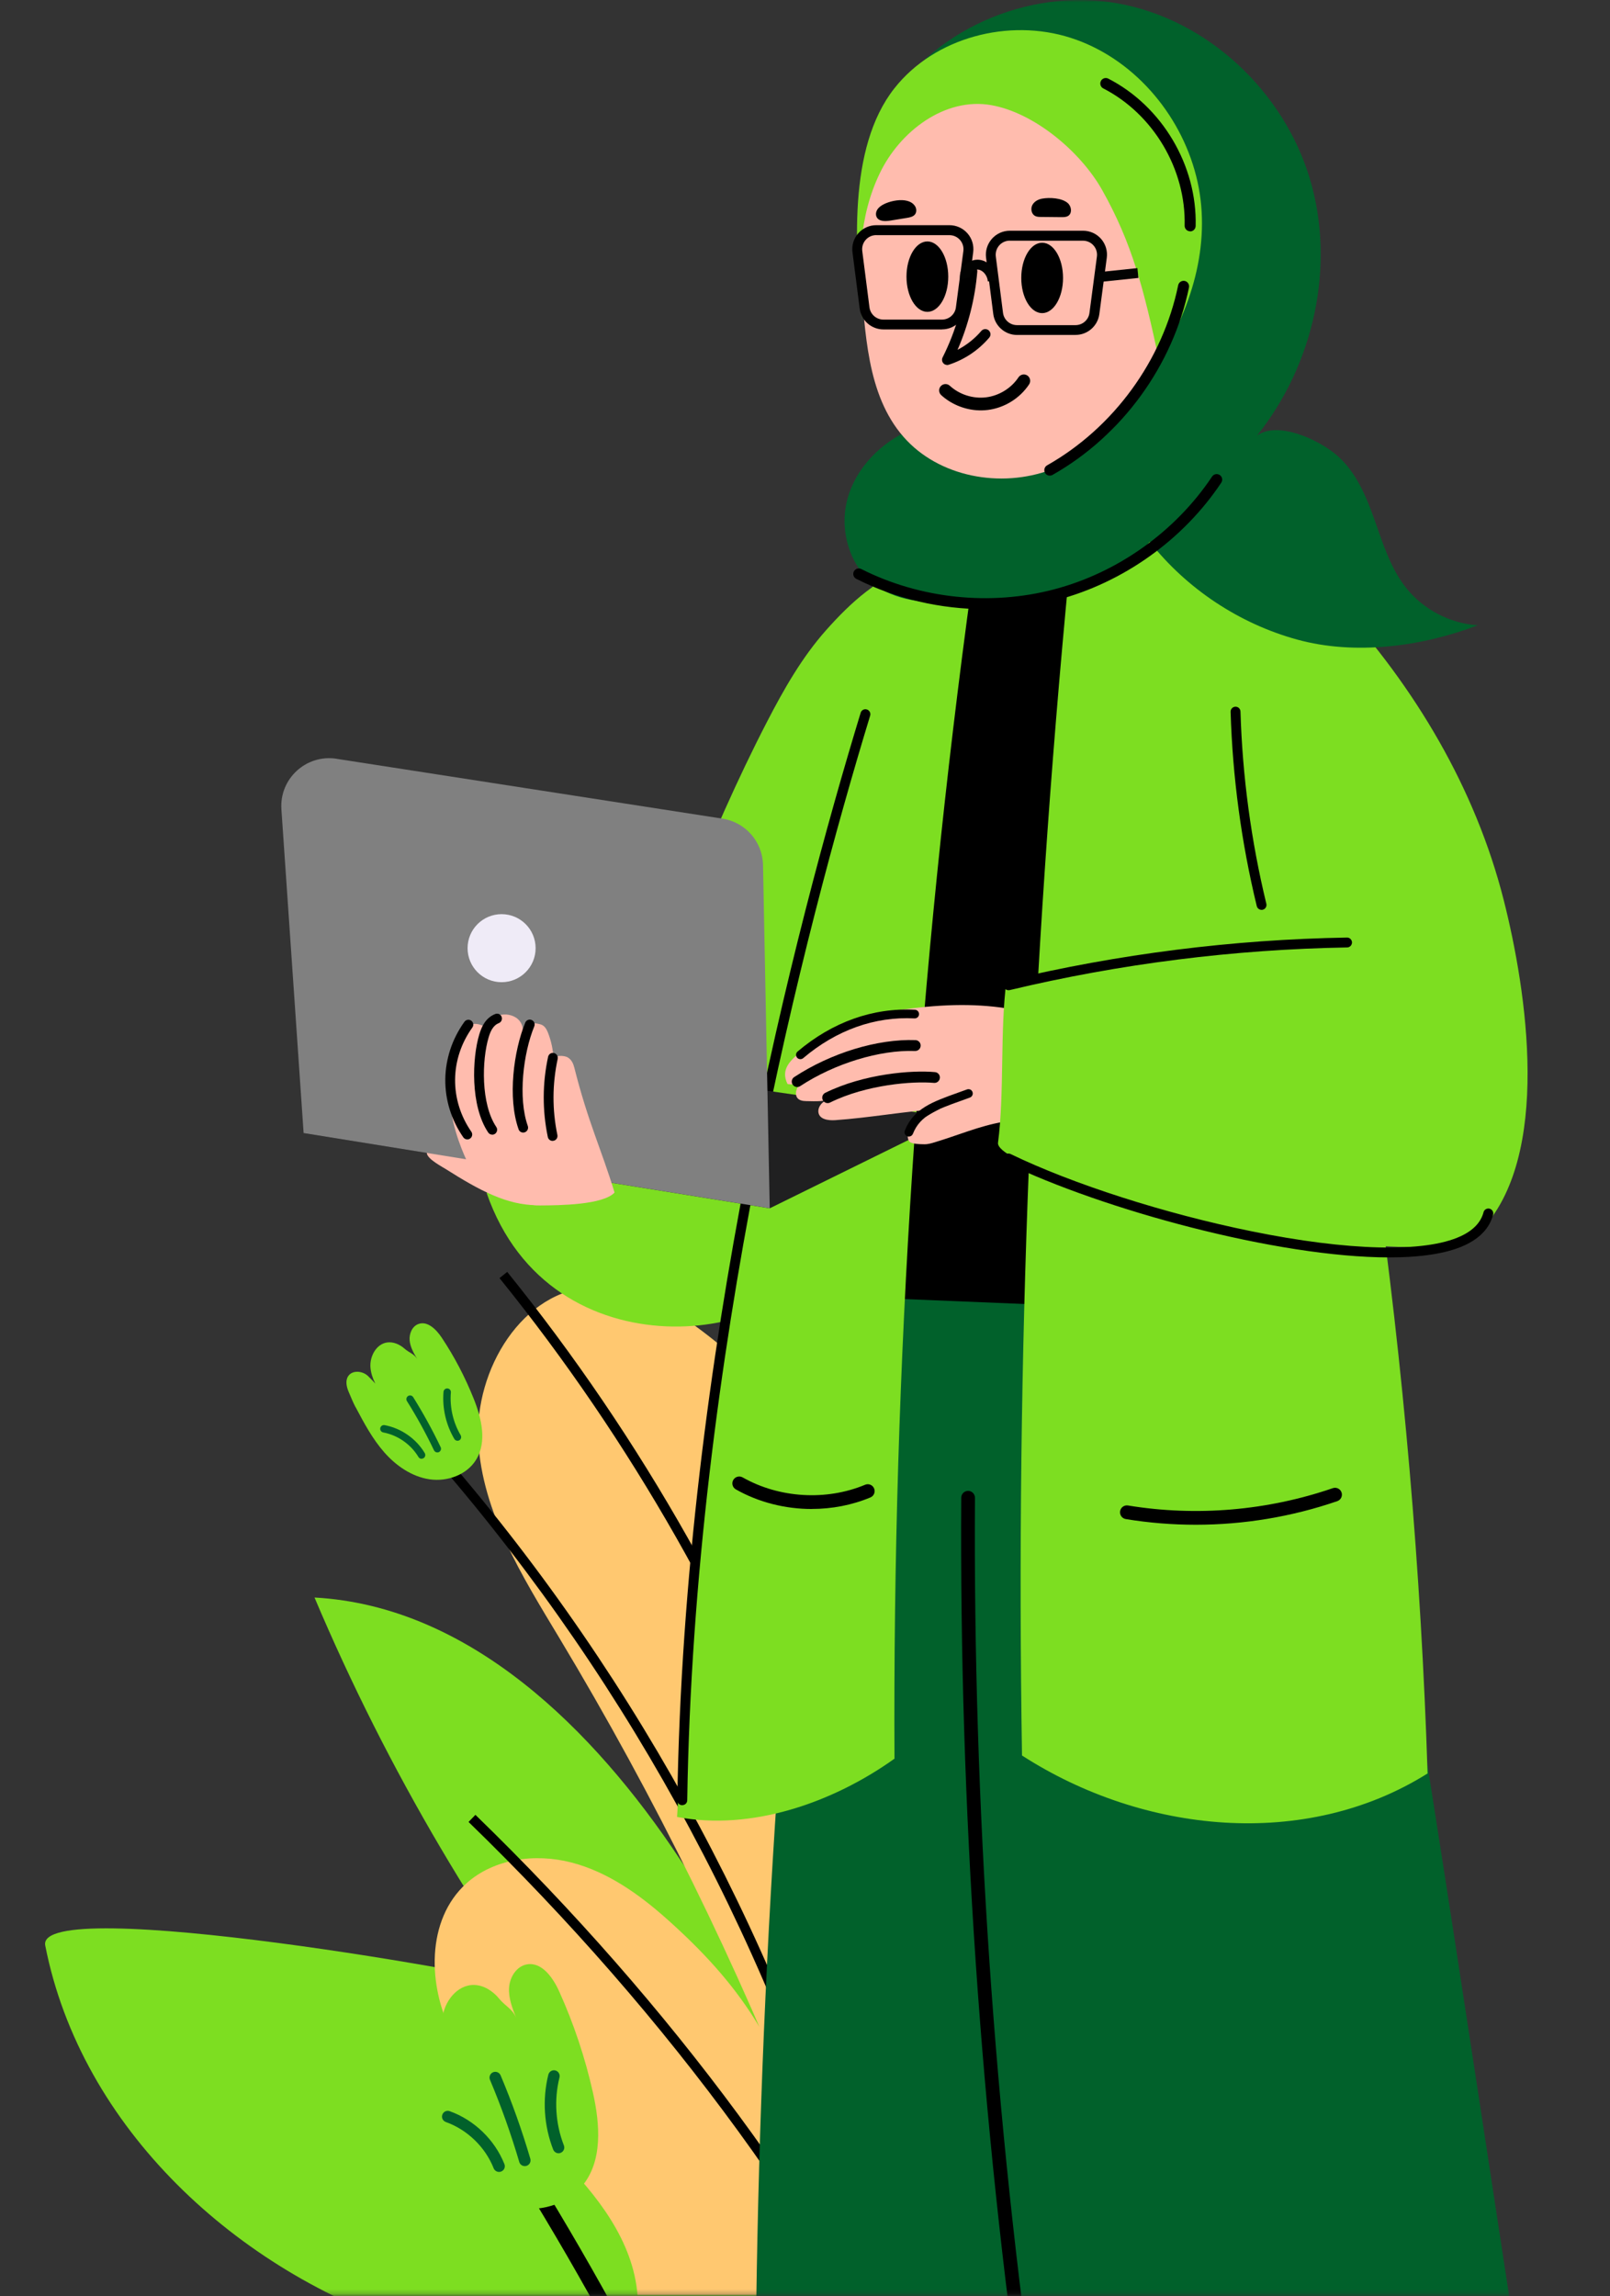
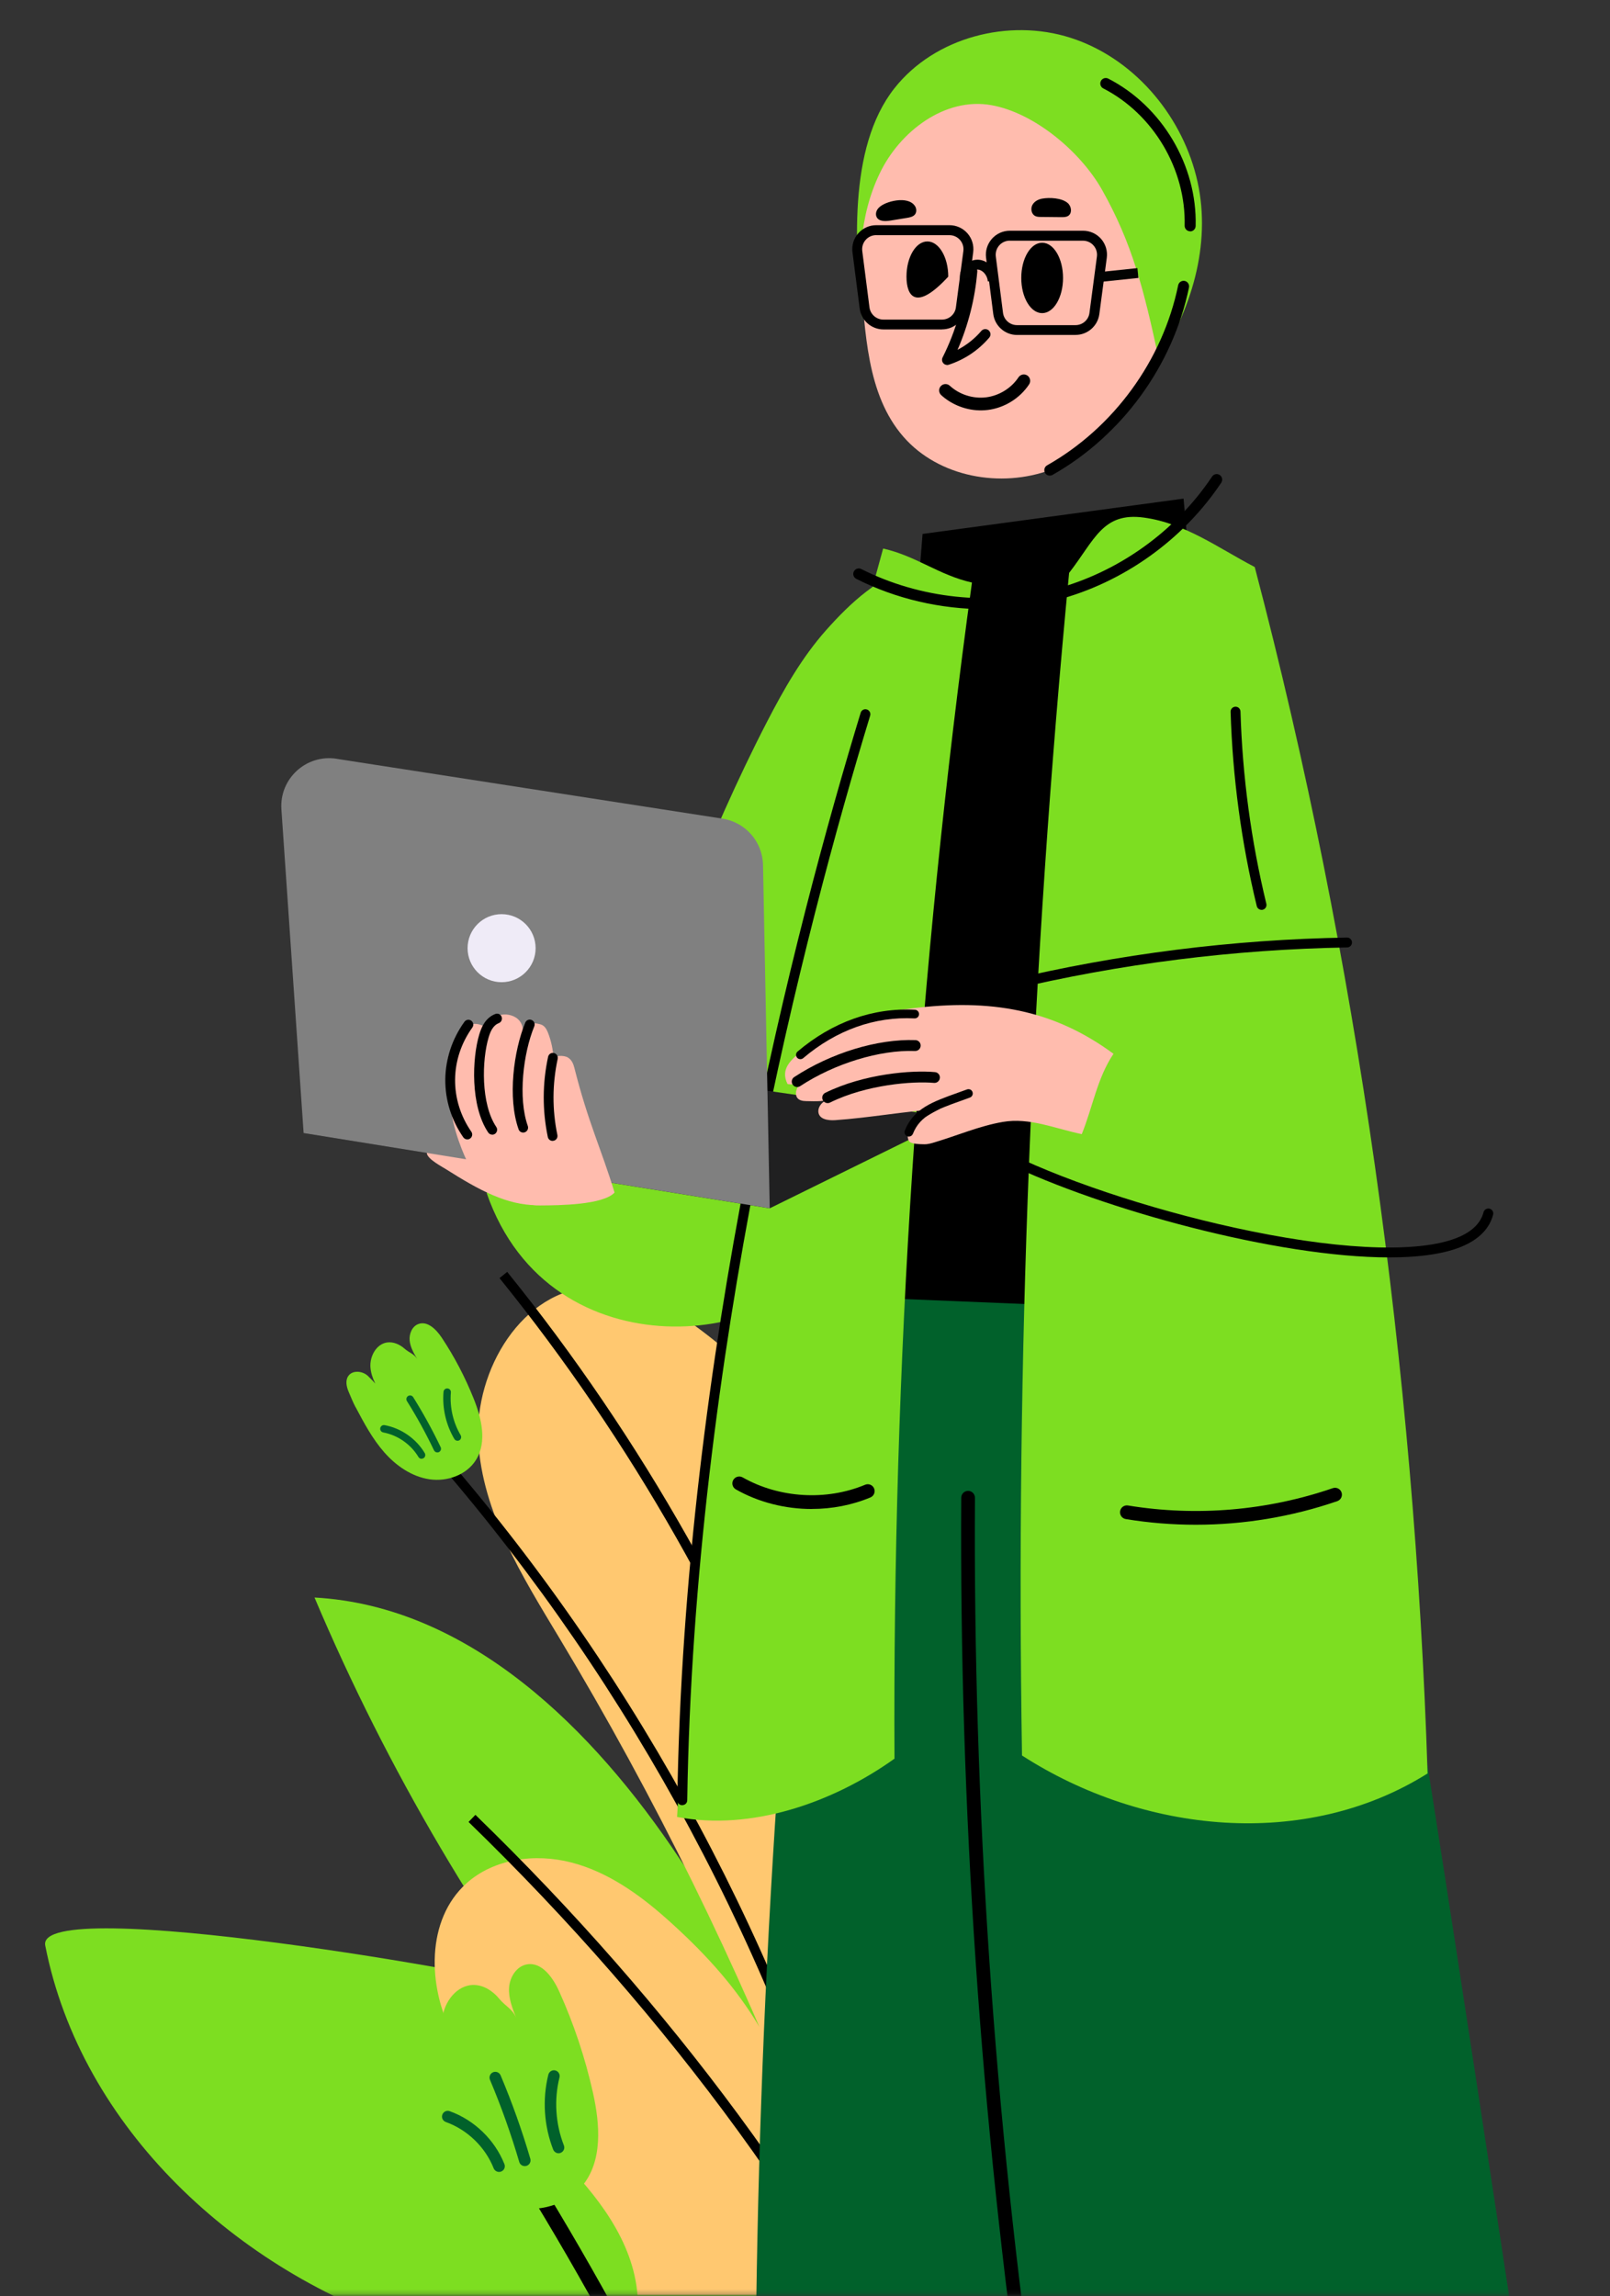
<svg xmlns="http://www.w3.org/2000/svg" width="345" height="492" viewBox="0 0 345 492" fill="none">
  <rect x="0" y="0" width="345" height="492" fill="#333333" stroke="none" />
  <mask id="mask0_369_2410" style="mask-type:alpha" maskUnits="userSpaceOnUse" x="0" y="0" width="345" height="492">
    <rect x="0.691" y="0.009" width="343.866" height="491.752" fill="#D9D9D9" />
  </mask>
  <g mask="url(#mask0_369_2410)">
    <path d="M145.609 398.246C127.191 370.545 100.615 344.145 67.395 342.304C83.021 379.253 103.577 414.107 128.344 445.66C136.966 456.632 173.084 500.861 184.15 470.662C190.498 453.341 155.311 412.848 145.609 398.246Z" fill="#7DDE21" />
    <path d="M9.695 416.868C17.366 455.976 50.807 486.766 88.766 498.913C116.008 507.632 182.172 515.811 204.431 493.602C187.271 462.473 149.704 439.078 117.394 426.592C109.1 423.386 7.495 405.652 9.695 416.868Z" fill="#7DDE21" />
    <path d="M210.948 463.711C209.943 430.931 208.885 397.812 200.528 366.101C192.17 334.39 175.74 303.726 149.291 284.341C142.806 279.59 135.284 275.422 127.244 275.739C111.914 276.342 101.652 293.504 102.498 308.826C103.345 324.147 111.935 337.786 119.838 350.938C140.394 385.125 158.062 421.059 172.587 458.219C166.885 437.861 158.644 425.206 142.848 411.144C136.892 405.843 130.164 401.082 122.441 399.082C114.718 397.082 105.842 398.225 99.917 403.579C91.295 411.388 91.602 425.534 96.955 435.861C102.308 446.188 111.533 453.839 119.743 462.071C127.953 470.303 135.686 480.175 136.607 491.761H208.695C208.695 483.084 211.181 472.398 210.906 463.721L210.948 463.711Z" fill="#FFC870" />
    <path d="M201.913 531.524L199.776 526.868C178.078 479.603 143.716 432.412 100.403 390.394L101.874 388.871C143.948 429.692 177.623 475.402 199.522 521.345C196.295 431.512 163.563 343.817 107.037 273.866L108.687 272.532C166.567 344.166 199.628 434.327 201.786 526.403L201.902 531.524H201.913Z" fill="black" />
    <path d="M181.103 469.964C180.659 469.964 180.247 469.679 180.109 469.234C161.468 408.362 128.915 351.383 85.984 304.456C85.592 304.033 85.624 303.377 86.047 302.996C86.47 302.605 87.126 302.636 87.507 303.06C130.65 350.219 163.351 407.462 182.087 468.631C182.257 469.181 181.95 469.763 181.4 469.922C181.294 469.954 181.199 469.964 181.093 469.964H181.103Z" fill="black" />
    <path d="M76.187 301.483C77.985 304.88 79.805 308.308 82.344 311.196C84.883 314.085 88.247 316.413 92.045 316.974C95.843 317.534 100.075 316.021 102.053 312.731C104.392 308.858 103.175 303.864 101.493 299.663C99.673 295.113 97.398 290.754 94.69 286.67C93.526 284.913 91.643 282.977 89.665 283.696C88.311 284.183 87.644 285.802 87.782 287.241C87.919 288.68 88.671 289.971 89.411 291.209C88.692 290.045 87.708 289.886 86.681 288.976C85.655 288.066 84.291 287.463 82.936 287.654C80.609 288.003 79.202 290.648 79.382 292.997C79.562 295.346 80.895 297.431 82.175 299.399C81.868 297.78 80.069 296.055 78.906 294.891C77.742 293.727 75.499 293.505 74.6 294.891C73.965 295.865 74.261 297.177 74.716 298.245C75.182 299.314 75.626 300.457 76.176 301.494L76.187 301.483Z" fill="#7DDE21" />
    <path d="M90.343 312.583C90.078 312.583 89.814 312.445 89.665 312.191C88.047 309.482 85.222 307.514 82.122 306.932C81.689 306.848 81.403 306.435 81.487 306.001C81.572 305.567 81.985 305.292 82.408 305.366C85.952 306.022 89.179 308.265 91.02 311.366C91.242 311.747 91.125 312.233 90.745 312.456C90.618 312.53 90.48 312.572 90.343 312.572V312.583Z" fill="#01612B" />
    <path d="M98.044 308.72C97.769 308.72 97.504 308.583 97.356 308.329C95.569 305.303 94.743 301.716 95.04 298.224C95.082 297.79 95.463 297.462 95.897 297.504C96.33 297.536 96.658 297.928 96.616 298.361C96.351 301.536 97.092 304.784 98.711 307.525C98.933 307.906 98.806 308.392 98.436 308.614C98.309 308.689 98.171 308.72 98.034 308.72H98.044Z" fill="#01612B" />
    <path d="M93.717 311.217C93.421 311.217 93.135 311.048 92.998 310.762C91.273 307.154 89.327 303.599 87.2 300.213C86.968 299.843 87.084 299.356 87.454 299.123C87.824 298.89 88.311 299.007 88.544 299.377C90.692 302.816 92.67 306.413 94.426 310.085C94.616 310.477 94.447 310.953 94.056 311.143C93.95 311.196 93.834 311.217 93.717 311.217Z" fill="#01612B" />
    <path d="M212.641 431.492C212.25 431.407 211.943 431.069 211.911 430.635C207.648 372.693 190.213 315.386 161.511 264.926C161.257 264.471 161.416 263.899 161.86 263.635C162.315 263.381 162.897 263.54 163.151 263.995C191.99 314.699 209.499 372.27 213.794 430.497C213.837 431.016 213.445 431.471 212.916 431.513C212.821 431.513 212.726 431.513 212.641 431.492Z" fill="black" />
    <path d="M153.396 260.302C154.305 263.688 155.236 267.116 156.908 270.195C158.58 273.274 161.098 276.036 164.367 277.305C167.636 278.575 171.709 278.078 174.142 275.549C177.009 272.576 176.935 267.888 176.29 263.804C175.591 259.392 174.449 255.053 172.872 250.863C172.195 249.065 170.905 246.959 169 247.192C167.699 247.351 166.768 248.663 166.599 249.964C166.43 251.265 166.842 252.567 167.244 253.826C166.842 252.652 165.996 252.302 165.266 251.287C164.536 250.271 163.446 249.456 162.198 249.35C160.05 249.181 158.262 251.255 157.955 253.392C157.638 255.519 158.4 257.646 159.14 259.656C159.193 258.154 157.945 256.249 157.151 254.979C156.358 253.71 154.401 253.054 153.322 254.101C152.56 254.842 152.56 256.059 152.75 257.106C152.951 258.154 153.11 259.265 153.396 260.291V260.302Z" fill="#7DDE21" />
    <path d="M163.743 273.041C163.499 272.988 163.298 272.808 163.214 272.554C162.325 269.814 160.209 267.496 157.564 266.354C157.194 266.195 157.025 265.772 157.184 265.401C157.342 265.031 157.765 264.872 158.136 265.02C161.161 266.322 163.574 268.978 164.589 272.11C164.716 272.491 164.505 272.903 164.124 273.02C163.997 273.062 163.859 273.062 163.743 273.041Z" fill="#01612B" />
    <path d="M171.371 271.168C171.127 271.115 170.926 270.935 170.842 270.681C169.858 267.634 169.858 264.269 170.831 261.211C170.958 260.83 171.36 260.618 171.741 260.745C172.122 260.862 172.333 261.274 172.217 261.655C171.339 264.428 171.339 267.475 172.228 270.237C172.355 270.617 172.143 271.03 171.762 271.147C171.635 271.189 171.508 271.189 171.381 271.168H171.371Z" fill="#01612B" />
    <path d="M167.022 272.512C166.758 272.448 166.536 272.247 166.472 271.961C165.668 268.396 164.653 264.84 163.457 261.402C163.33 261.021 163.521 260.608 163.901 260.481C164.282 260.354 164.695 260.545 164.822 260.925C166.039 264.417 167.075 268.025 167.89 271.644C167.975 272.036 167.731 272.427 167.34 272.512C167.234 272.533 167.118 272.533 167.022 272.512Z" fill="#01612B" />
    <path d="M206.907 729.146C206.23 729.04 205.67 728.5 205.574 727.781C192.064 629.854 156.285 534.434 102.086 451.86C101.6 451.119 101.811 450.114 102.552 449.627C103.292 449.141 104.297 449.352 104.784 450.093C159.236 533.069 195.196 628.944 208.769 727.347C208.886 728.225 208.272 729.04 207.394 729.167C207.235 729.188 207.066 729.188 206.918 729.167L206.907 729.146Z" fill="black" />
    <path d="M87.783 444.855C89.698 450.506 91.634 456.219 94.819 461.277C97.992 466.335 102.573 470.737 108.265 472.535C113.957 474.334 120.812 473.054 124.663 468.504C129.212 463.139 128.578 455.183 127.044 448.326C125.383 440.909 122.96 433.661 119.839 426.73C118.495 423.746 116.083 420.318 112.867 420.921C110.666 421.334 109.238 423.651 109.09 425.884C108.942 428.116 109.778 430.285 110.603 432.37C109.788 430.412 108.318 429.915 106.974 428.275C105.631 426.635 103.684 425.355 101.558 425.323C97.897 425.27 95.094 428.995 94.787 432.634C94.48 436.285 96.003 439.808 97.484 443.152C97.421 440.602 95.083 437.502 93.591 435.428C92.1 433.354 88.714 432.455 87 434.349C85.784 435.692 85.911 437.756 86.355 439.512C86.799 441.268 87.201 443.131 87.783 444.845V444.855Z" fill="#7DDE21" />
    <path d="M106.741 465.372C106.329 465.309 105.959 465.033 105.789 464.61C103.98 460.05 100.14 456.336 95.527 454.685C94.882 454.452 94.554 453.754 94.787 453.109C95.019 452.463 95.728 452.135 96.363 452.368C101.632 454.262 106.012 458.494 108.085 463.7C108.339 464.335 108.032 465.055 107.397 465.298C107.186 465.383 106.964 465.404 106.752 465.372H106.741Z" fill="#01612B" />
    <path d="M119.5 461.372C119.088 461.309 118.717 461.023 118.548 460.611C116.559 455.532 116.189 449.829 117.501 444.538C117.67 443.882 118.347 443.469 118.992 443.639C119.648 443.797 120.05 444.475 119.892 445.131C118.696 449.924 119.035 455.098 120.833 459.701C121.087 460.335 120.77 461.044 120.135 461.298C119.923 461.383 119.701 461.404 119.49 461.372H119.5Z" fill="#01612B" />
    <path d="M112.254 464.123C111.799 464.049 111.407 463.721 111.27 463.256C109.514 457.288 107.408 451.363 104.996 445.649C104.732 445.025 105.028 444.295 105.652 444.03C106.276 443.765 107.006 444.062 107.271 444.686C109.715 450.484 111.862 456.494 113.64 462.557C113.83 463.213 113.46 463.891 112.804 464.092C112.624 464.144 112.434 464.155 112.264 464.123H112.254Z" fill="#01612B" />
    <path d="M176.96 274.178C167.449 351.832 162.413 430.205 161.905 508.621H325.94C313.202 425.835 301.49 345.198 286.362 262.93C248.763 266.041 214.559 271.056 176.96 274.178Z" fill="#01612B" />
    <path d="M184.577 277.977L269.498 281.469L253.619 106.84L197.696 114.405L184.577 277.977Z" fill="black" />
    <path d="M104.269 255.598C118.043 295.351 169.279 287.764 175.309 268.634C186.704 242.361 186.936 210.343 192.586 182.261C196.31 163.733 193.633 140.169 196.066 121.42C188.502 123.335 182.218 129.176 177.034 135.017C171.85 140.847 167.957 147.703 164.37 154.644C151.59 179.351 142.228 205.655 131.775 231.431C128.897 238.531 137.636 243.885 131.563 248.551C124.856 253.714 112.637 254.296 104.279 255.598H104.269Z" fill="#7DDE21" />
    <path d="M208.275 124.827C196.807 208.301 191.253 292.579 191.676 376.835C178.515 386.252 160.974 392.379 145.084 389.321C150.681 295.88 164.169 207.729 189.243 117.537C196.373 119.145 201.144 123.219 208.286 124.827H208.275Z" fill="#7DDE21" />
    <path d="M229.095 122.753C221.002 206.946 217.638 291.584 219.002 376.158C244.996 392.907 279.728 396.452 305.913 379.999C303.109 293.393 290.921 205.306 268.874 121.504C260.971 117.367 253.946 112.098 245.102 110.902C236.258 109.707 234.575 115.706 229.095 122.753Z" fill="#7DDE21" />
    <path d="M146.196 386.802H146.175C145.593 386.802 145.127 386.316 145.138 385.723C146.598 290.367 170.38 198.81 184.43 152.719C184.599 152.158 185.192 151.841 185.752 152.02C186.313 152.19 186.63 152.782 186.461 153.343C172.443 199.328 148.714 290.663 147.264 385.755C147.264 386.337 146.788 386.792 146.206 386.792L146.196 386.802Z" fill="black" />
    <path d="M164.942 258.91L197.717 242.774C199.738 241.779 199.262 238.763 197.029 238.435L86.792 222.479L65.061 242.795L164.942 258.91Z" fill="#202021" />
    <path d="M115.176 258.232C108.68 258.296 102.587 254.973 95.689 250.604C94.631 249.937 91.753 248.434 91.489 247.218C91.245 246.107 92.134 245.006 93.203 244.604C94.26 244.202 95.445 244.318 96.567 244.435C98.672 244.668 100.788 244.89 102.893 245.123C104.099 248.36 112.584 255.968 115.176 258.243V258.232Z" fill="#FFBCAE" />
    <path d="M72.118 162.591L154.817 175.415C159.747 176.177 163.408 180.367 163.503 185.35L164.942 258.899L65.061 242.784L60.301 173.426C59.846 166.855 65.612 161.575 72.107 162.58L72.118 162.591Z" fill="#808080" />
    <path d="M107.485 210.459C111.51 210.459 114.774 207.195 114.774 203.169C114.774 199.142 111.51 195.878 107.485 195.878C103.459 195.878 100.195 199.142 100.195 203.169C100.195 207.195 103.459 210.459 107.485 210.459Z" fill="#EFEBF7" />
    <path d="M201.378 237.599C194.152 238.096 186.186 239.525 178.96 240.022C177.458 240.128 175.49 239.842 175.363 238.234C175.289 237.398 175.839 236.551 176.516 236.065C177.194 235.578 177.998 235.377 178.77 235.187C176.908 236.139 174.739 235.97 172.75 235.938C172.041 235.927 171.258 235.811 170.835 235.229C170.285 234.467 170.613 233.218 171.29 232.467C171.978 231.716 172.919 231.356 173.819 231.018C172.475 231.991 170.275 232.552 168.762 232.287C167.058 228.901 169.809 226.965 171.597 225.283C179.32 218.045 186.726 217.157 195.348 216.077C212.137 213.972 225.626 216.236 238.607 225.801C235.105 231.007 234.174 237.176 231.805 243.017C225.986 241.8 220.622 239.408 214.867 240.403C209.937 241.249 205.218 243.281 200.362 244.741C199.601 244.974 198.818 245.207 198.046 245.186C197.273 245.164 195.21 245.186 194.787 244.498C194.142 243.461 194.713 241.62 195.771 240.921C199.093 238.71 201.368 237.61 201.368 237.61L201.378 237.599Z" fill="#FFBCAE" />
    <path d="M200.701 229.812C201.156 230.002 201.452 230.478 201.399 230.986C201.336 231.621 200.775 232.097 200.13 232.034C195.654 231.621 185.657 232.393 177.87 236.245C177.299 236.53 176.601 236.298 176.315 235.716C176.03 235.144 176.262 234.446 176.844 234.16C185.128 230.076 195.443 229.261 200.352 229.727C200.479 229.737 200.595 229.769 200.701 229.812Z" fill="black" />
    <path d="M196.585 222.965C197.008 223.145 197.304 223.579 197.283 224.076C197.262 224.722 196.723 225.219 196.077 225.198C188.513 224.923 178.843 227.875 171.459 232.732C170.919 233.081 170.2 232.933 169.851 232.393C169.502 231.853 169.65 231.134 170.189 230.785C178.082 225.611 188.037 222.574 196.172 222.87C196.321 222.87 196.458 222.913 196.596 222.965H196.585Z" fill="black" />
    <path d="M196.373 216.437C196.722 216.585 196.955 216.945 196.934 217.336C196.913 217.855 196.468 218.246 195.961 218.215C187.465 217.77 179.213 220.712 172.115 226.732C171.723 227.06 171.131 227.018 170.803 226.626C170.475 226.235 170.517 225.642 170.909 225.314C178.378 218.987 187.074 215.887 196.056 216.363C196.172 216.363 196.278 216.395 196.373 216.437Z" fill="black" />
    <path d="M207.884 233.44C208.106 233.536 208.297 233.726 208.392 233.98C208.572 234.467 208.318 234.996 207.842 235.176C207.186 235.419 206.551 235.641 205.948 235.863C200.658 237.757 197.167 239.017 195.623 242.942C195.432 243.418 194.893 243.651 194.417 243.471C194.417 243.471 194.395 243.471 194.385 243.461C193.93 243.26 193.708 242.731 193.888 242.265C195.75 237.546 199.759 236.107 205.324 234.118C205.938 233.895 206.562 233.673 207.207 233.44C207.44 233.356 207.683 233.366 207.895 233.462L207.884 233.44Z" fill="black" />
-     <path d="M259.109 112.045C269.805 114.32 279.147 120.996 286.542 129.059C303.183 147.227 316.143 168.865 322.226 192.863C327.135 212.205 332.647 247.916 317.137 263.872C305.415 275.924 212.909 252 213.861 244.847C215.247 234.34 214.273 220.765 215.659 210.258C228.376 209.422 247.842 215.051 260.569 214.215C262.082 180.853 262.315 145.29 259.109 112.056V112.045Z" fill="#7DDE21" />
-     <path d="M189.517 23.493C199.155 6.51 220.293 -2.716 239.505 0.722C258.717 4.161 275.01 19.504 280.649 38.19C286.288 56.876 281.548 78.112 269.35 93.349C273.677 90.142 282.542 94.11 286.584 97.655C290.625 101.2 292.773 106.395 294.571 111.463C296.37 116.531 297.988 121.811 301.353 126.012C305.045 130.636 310.737 133.599 316.65 133.98C304.653 138.572 290.329 140.455 277.94 137.037C265.552 133.63 254.316 126.171 246.361 116.087C241.886 122.065 235.866 125.208 228.63 127.028C221.393 128.848 213.85 129.007 206.381 129.144C199.885 129.271 192.882 129.239 187.613 125.441C181.995 121.399 179.784 113.558 181.604 106.882C183.424 100.205 188.787 94.819 195.124 92.058C191.242 71.234 193.4 44.284 189.528 23.461L189.517 23.493Z" fill="#01612B" />
    <path d="M184.365 59.51C185.497 70.98 185.614 84.471 193.622 93.623C201.176 102.257 214.474 104.659 225.223 100.639C235.972 96.618 244.076 87.01 247.906 76.197C255.057 55.955 250.698 30.307 229.402 20.921C220.325 16.922 209.703 16.773 200.372 20.138C195.908 21.747 191.57 24.254 188.904 28.18C183.064 36.751 183.286 48.517 184.376 59.521L184.365 59.51Z" fill="#FFBCAE" />
    <path d="M184.863 70.028C183.625 56.431 184.154 46.295 188.481 37.216C192.797 28.127 202.509 20.773 212.412 22.53C221.658 24.17 231.539 32.497 236.152 40.676C242.616 52.156 245.113 61.997 248.339 77.075C255.777 65.298 259.755 51.204 256.316 37.703C252.889 24.201 242.658 12.34 229.402 8.097C216.146 3.854 200.288 7.991 191.665 18.911C181.551 31.724 183.244 53.775 184.873 70.017L184.863 70.028Z" fill="#7DDE21" />
    <path d="M209.228 87.9C210.032 87.963 210.846 87.942 211.64 87.847C215.216 87.413 218.538 85.36 220.527 82.355C220.939 81.731 220.77 80.885 220.146 80.461C219.522 80.049 218.675 80.218 218.252 80.842C216.697 83.191 214.094 84.789 211.301 85.138C208.508 85.477 205.599 84.556 203.525 82.652C202.975 82.144 202.108 82.186 201.6 82.736C201.092 83.286 201.134 84.154 201.685 84.662C203.748 86.545 206.445 87.678 209.217 87.9H209.228Z" fill="black" />
    <path d="M202.881 78.207C203.018 78.218 203.166 78.207 203.304 78.155C206.679 77.054 209.683 75.044 211.979 72.346C212.381 71.88 212.317 71.182 211.852 70.78C211.386 70.388 210.688 70.441 210.286 70.907C208.879 72.557 207.123 73.954 205.187 74.959C207.493 69.669 208.943 63.934 209.419 58.209C209.472 57.596 209.017 57.067 208.403 57.014C207.8 56.971 207.26 57.416 207.218 58.029C206.689 64.431 204.88 70.854 201.981 76.599C201.78 77.001 201.844 77.478 202.129 77.816C202.32 78.049 202.595 78.176 202.881 78.197V78.207Z" fill="black" />
    <path d="M227.794 59.553C227.794 63.722 225.794 67.097 223.319 67.097C220.843 67.097 218.844 63.722 218.844 59.553C218.844 55.384 220.843 52.009 223.319 52.009C225.794 52.009 227.794 55.384 227.794 59.553Z" fill="black" />
-     <path d="M203.197 59.278C203.197 63.447 201.198 66.822 198.722 66.822C196.247 66.822 194.247 63.447 194.247 59.278C194.247 55.109 196.247 51.734 198.722 51.734C201.198 51.734 203.197 55.109 203.197 59.278Z" fill="black" />
+     <path d="M203.197 59.278C196.247 66.822 194.247 63.447 194.247 59.278C194.247 55.109 196.247 51.734 198.722 51.734C201.198 51.734 203.197 55.109 203.197 59.278Z" fill="black" />
    <path d="M193.94 42.941C192.374 42.708 190.47 43.205 189.38 43.766C188.862 44.031 188.354 44.369 188.026 44.867C187.698 45.353 187.592 46.02 187.867 46.538C188.375 47.48 189.719 47.438 190.777 47.268C191.972 47.078 193.157 46.888 194.353 46.687C194.987 46.581 195.675 46.443 196.066 45.946C196.447 45.459 196.416 44.718 196.088 44.189C195.622 43.449 194.839 43.078 193.94 42.951V42.941Z" fill="black" />
    <path d="M229.043 43.766C228.979 43.692 228.916 43.618 228.852 43.554C227.604 42.401 224.875 42.264 223.277 42.57C222.42 42.729 221.574 43.205 221.193 43.988C220.812 44.771 221.034 45.872 221.806 46.274C222.198 46.475 222.663 46.485 223.097 46.485C224.547 46.496 226.006 46.517 227.456 46.528C227.953 46.528 228.482 46.528 228.905 46.252C229.699 45.745 229.635 44.517 229.043 43.766Z" fill="black" />
    <path d="M220.992 520.747C220.272 520.747 219.638 520.218 219.532 519.477C210.137 453.938 205.577 387.14 205.98 320.924C205.98 320.11 206.646 319.454 207.45 319.454C208.265 319.454 208.921 320.12 208.921 320.935C208.519 386.992 213.068 453.653 222.441 519.043C222.557 519.847 221.997 520.599 221.193 520.715C221.119 520.715 221.055 520.726 220.981 520.726L220.992 520.747Z" fill="black" />
    <path d="M256.232 326.712C251.217 326.712 246.203 326.31 241.241 325.495C240.437 325.368 239.897 324.607 240.024 323.802C240.151 322.998 240.913 322.448 241.717 322.586C256.38 324.987 271.551 323.697 285.601 318.872C286.373 318.607 287.209 319.02 287.473 319.782C287.738 320.554 287.325 321.39 286.563 321.654C276.809 325.009 266.526 326.712 256.243 326.712H256.232Z" fill="black" />
    <path d="M173.966 323.337C168.285 323.337 162.593 321.919 157.684 319.137C156.976 318.734 156.722 317.835 157.124 317.126C157.526 316.417 158.425 316.163 159.134 316.565C166.994 321.02 177.045 321.623 185.381 318.142C186.132 317.824 187 318.184 187.307 318.935C187.624 319.687 187.264 320.554 186.513 320.861C182.567 322.512 178.261 323.327 173.956 323.327L173.966 323.337Z" fill="black" />
    <path d="M211.121 130.53C201.568 130.53 191.994 128.329 183.488 124.033C182.906 123.737 182.673 123.028 182.969 122.446C183.266 121.864 183.975 121.631 184.556 121.928C197.167 128.297 212.243 129.885 225.901 126.276C239.559 122.679 251.895 113.865 259.734 102.109C260.094 101.57 260.824 101.422 261.374 101.781C261.913 102.141 262.061 102.871 261.702 103.421C253.545 115.653 240.723 124.816 226.504 128.562C221.5 129.885 216.316 130.53 211.121 130.53Z" fill="black" />
    <path d="M224.959 101.919C224.546 101.919 224.144 101.708 223.933 101.316C223.615 100.745 223.817 100.025 224.377 99.708C238.659 91.624 249.165 77.191 252.466 61.119C252.593 60.484 253.227 60.071 253.862 60.198C254.497 60.325 254.909 60.95 254.783 61.595C251.344 78.334 240.416 93.349 225.541 101.76C225.361 101.866 225.16 101.909 224.959 101.909V101.919Z" fill="black" />
    <path d="M255.036 49.564H255.004C254.348 49.543 253.84 49.003 253.851 48.358C254.158 36.285 247.154 24.456 236.416 18.943C235.834 18.646 235.612 17.938 235.908 17.356C236.204 16.774 236.913 16.552 237.495 16.848C249.027 22.773 256.549 35.47 256.21 48.432C256.189 49.078 255.671 49.585 255.036 49.585V49.564Z" fill="black" />
    <path d="M216.104 212.173C215.628 212.173 215.194 211.845 215.078 211.359C214.94 210.787 215.289 210.216 215.861 210.089C239.675 204.407 264.166 201.307 288.637 200.894C289.187 200.862 289.705 201.349 289.716 201.931C289.716 202.513 289.261 203 288.679 203.01C264.357 203.433 240.024 206.502 216.358 212.152C216.273 212.173 216.189 212.184 216.115 212.184L216.104 212.173Z" fill="black" />
    <path d="M270.334 194.958C269.858 194.958 269.424 194.63 269.308 194.154C266.007 180.536 264.124 166.527 263.701 152.518C263.68 151.936 264.145 151.449 264.727 151.428C265.309 151.407 265.796 151.872 265.817 152.454C266.229 166.315 268.091 180.176 271.36 193.657C271.498 194.228 271.149 194.799 270.578 194.937C270.493 194.958 270.408 194.969 270.324 194.969L270.334 194.958Z" fill="black" />
    <path d="M297.672 269.427C273.677 269.427 236.142 259.121 215.639 249.186C215.11 248.932 214.898 248.297 215.152 247.768C215.406 247.239 216.041 247.027 216.57 247.281C229.826 253.704 249.599 260.052 268.187 263.83C288.954 268.062 305.278 268.454 312.959 264.909C315.678 263.661 317.339 261.915 317.9 259.746C318.048 259.174 318.63 258.846 319.19 258.984C319.762 259.132 320.1 259.714 319.952 260.275C319.211 263.1 317.159 265.301 313.848 266.835C309.933 268.644 304.326 269.427 297.682 269.427H297.672Z" fill="black" />
    <path d="M230.482 71.773H217.935C215.364 71.773 213.174 69.848 212.846 67.298L211.301 55.225C211.111 53.765 211.566 52.294 212.539 51.183C213.512 50.072 214.92 49.437 216.39 49.437H232.079C233.561 49.437 234.968 50.072 235.941 51.183C236.914 52.294 237.359 53.775 237.168 55.235L235.571 67.308C235.232 69.848 233.053 71.763 230.482 71.763V71.773ZM216.379 51.564C215.512 51.564 214.687 51.934 214.115 52.59C213.544 53.236 213.28 54.103 213.386 54.96L214.93 67.033C215.121 68.536 216.411 69.668 217.924 69.668H230.471C231.974 69.668 233.264 68.546 233.455 67.054L235.052 54.981C235.169 54.124 234.904 53.257 234.333 52.601C233.761 51.945 232.936 51.574 232.069 51.574H216.379V51.564Z" fill="black" />
    <path d="M201.854 70.588H189.307C186.736 70.588 184.546 68.663 184.218 66.113L182.673 54.04C182.483 52.58 182.938 51.109 183.911 49.998C184.885 48.887 186.292 48.252 187.762 48.252H203.451C204.933 48.252 206.34 48.887 207.313 49.998C208.286 51.109 208.731 52.59 208.54 54.05L206.943 66.123C206.604 68.663 204.425 70.578 201.854 70.578V70.588ZM187.762 50.379C186.895 50.379 186.069 50.749 185.498 51.405C184.927 52.05 184.662 52.918 184.768 53.775L186.313 65.848C186.503 67.351 187.794 68.483 189.307 68.483H201.854C203.356 68.483 204.647 67.361 204.837 65.869L206.435 53.796C206.551 52.939 206.287 52.072 205.715 51.416C205.144 50.76 204.319 50.389 203.451 50.389H187.762V50.379Z" fill="black" />
    <path d="M211.682 60.315C211.597 59.077 210.687 57.934 209.661 57.775C209.174 57.701 208.592 57.923 208.201 58.357C208.053 58.516 207.725 58.928 207.831 59.415L205.768 59.87C205.535 58.833 205.863 57.754 206.656 56.907C207.524 55.976 208.804 55.5 209.978 55.68C211.999 55.987 213.649 57.913 213.797 60.166L211.682 60.304V60.315Z" fill="#020302" />
    <path d="M243.73 57.449L234.881 58.374L235.101 60.479L243.95 59.554L243.73 57.449Z" fill="#020302" />
    <path d="M99.921 248.487C99.921 248.487 96.631 241.673 96.535 235.98C96.535 235.98 92.939 226.235 100.006 220.024C101.603 218.617 104.28 219.876 104.65 220.796C104.079 219.654 105.433 218.141 106.808 217.612C108.194 217.083 109.971 217.453 110.987 218.373C112.003 219.294 112.278 220.68 111.791 221.855C112.024 221.251 112.214 220.511 113.05 219.802C114.023 218.977 114.997 219.305 115.748 219.474C116.647 219.685 117.102 220.479 117.388 221.188C118.128 223.05 118.541 224.997 118.604 226.944C118.721 226.098 120.826 226.076 121.672 226.584C122.519 227.092 122.868 227.97 123.079 228.806C126.052 240.594 128.782 245.99 131.691 255.534C129.215 258.19 119.821 258.274 115.705 258.296C108.839 258.338 104.724 252.455 99.91 248.487H99.921Z" fill="#FFBCAE" />
    <path d="M118.414 244.466C117.927 244.466 117.494 244.127 117.388 243.63C116.203 237.927 116.224 232.139 117.451 226.436C117.578 225.864 118.128 225.505 118.7 225.632C119.26 225.759 119.62 226.309 119.504 226.88C118.34 232.287 118.308 237.779 119.44 243.196C119.557 243.768 119.197 244.318 118.626 244.434C118.551 244.445 118.477 244.455 118.414 244.455V244.466Z" fill="black" />
    <path d="M112.108 242.678C111.674 242.678 111.272 242.413 111.124 241.979C108.733 235.218 110.077 225.156 112.552 219.124C112.775 218.585 113.388 218.331 113.917 218.553C114.457 218.775 114.711 219.389 114.488 219.918C112.129 225.663 110.955 235.229 113.102 241.27C113.293 241.821 113.007 242.413 112.468 242.614C112.351 242.657 112.235 242.678 112.119 242.678H112.108Z" fill="black" />
    <path d="M105.475 243.122C105.137 243.122 104.809 242.963 104.608 242.656C100.746 236.9 101.18 226.732 102.693 221.685C103.18 220.066 104.005 218.109 106.131 217.273C106.671 217.061 107.274 217.326 107.486 217.865C107.697 218.405 107.433 219.008 106.893 219.23C105.613 219.727 105.073 221.061 104.703 222.288C103.254 227.145 103.01 236.519 106.354 241.493C106.671 241.969 106.544 242.625 106.068 242.953C105.888 243.069 105.687 243.133 105.486 243.133L105.475 243.122Z" fill="black" />
    <path d="M100.143 244.149C99.815 244.149 99.487 243.99 99.275 243.694C94.049 236.139 94.144 226.425 99.519 218.945C99.857 218.468 100.513 218.363 100.979 218.701C101.444 219.04 101.561 219.696 101.222 220.161C96.366 226.912 96.281 235.684 101 242.498C101.328 242.974 101.211 243.63 100.735 243.958C100.556 244.085 100.344 244.149 100.143 244.149Z" fill="black" />
  </g>
</svg>